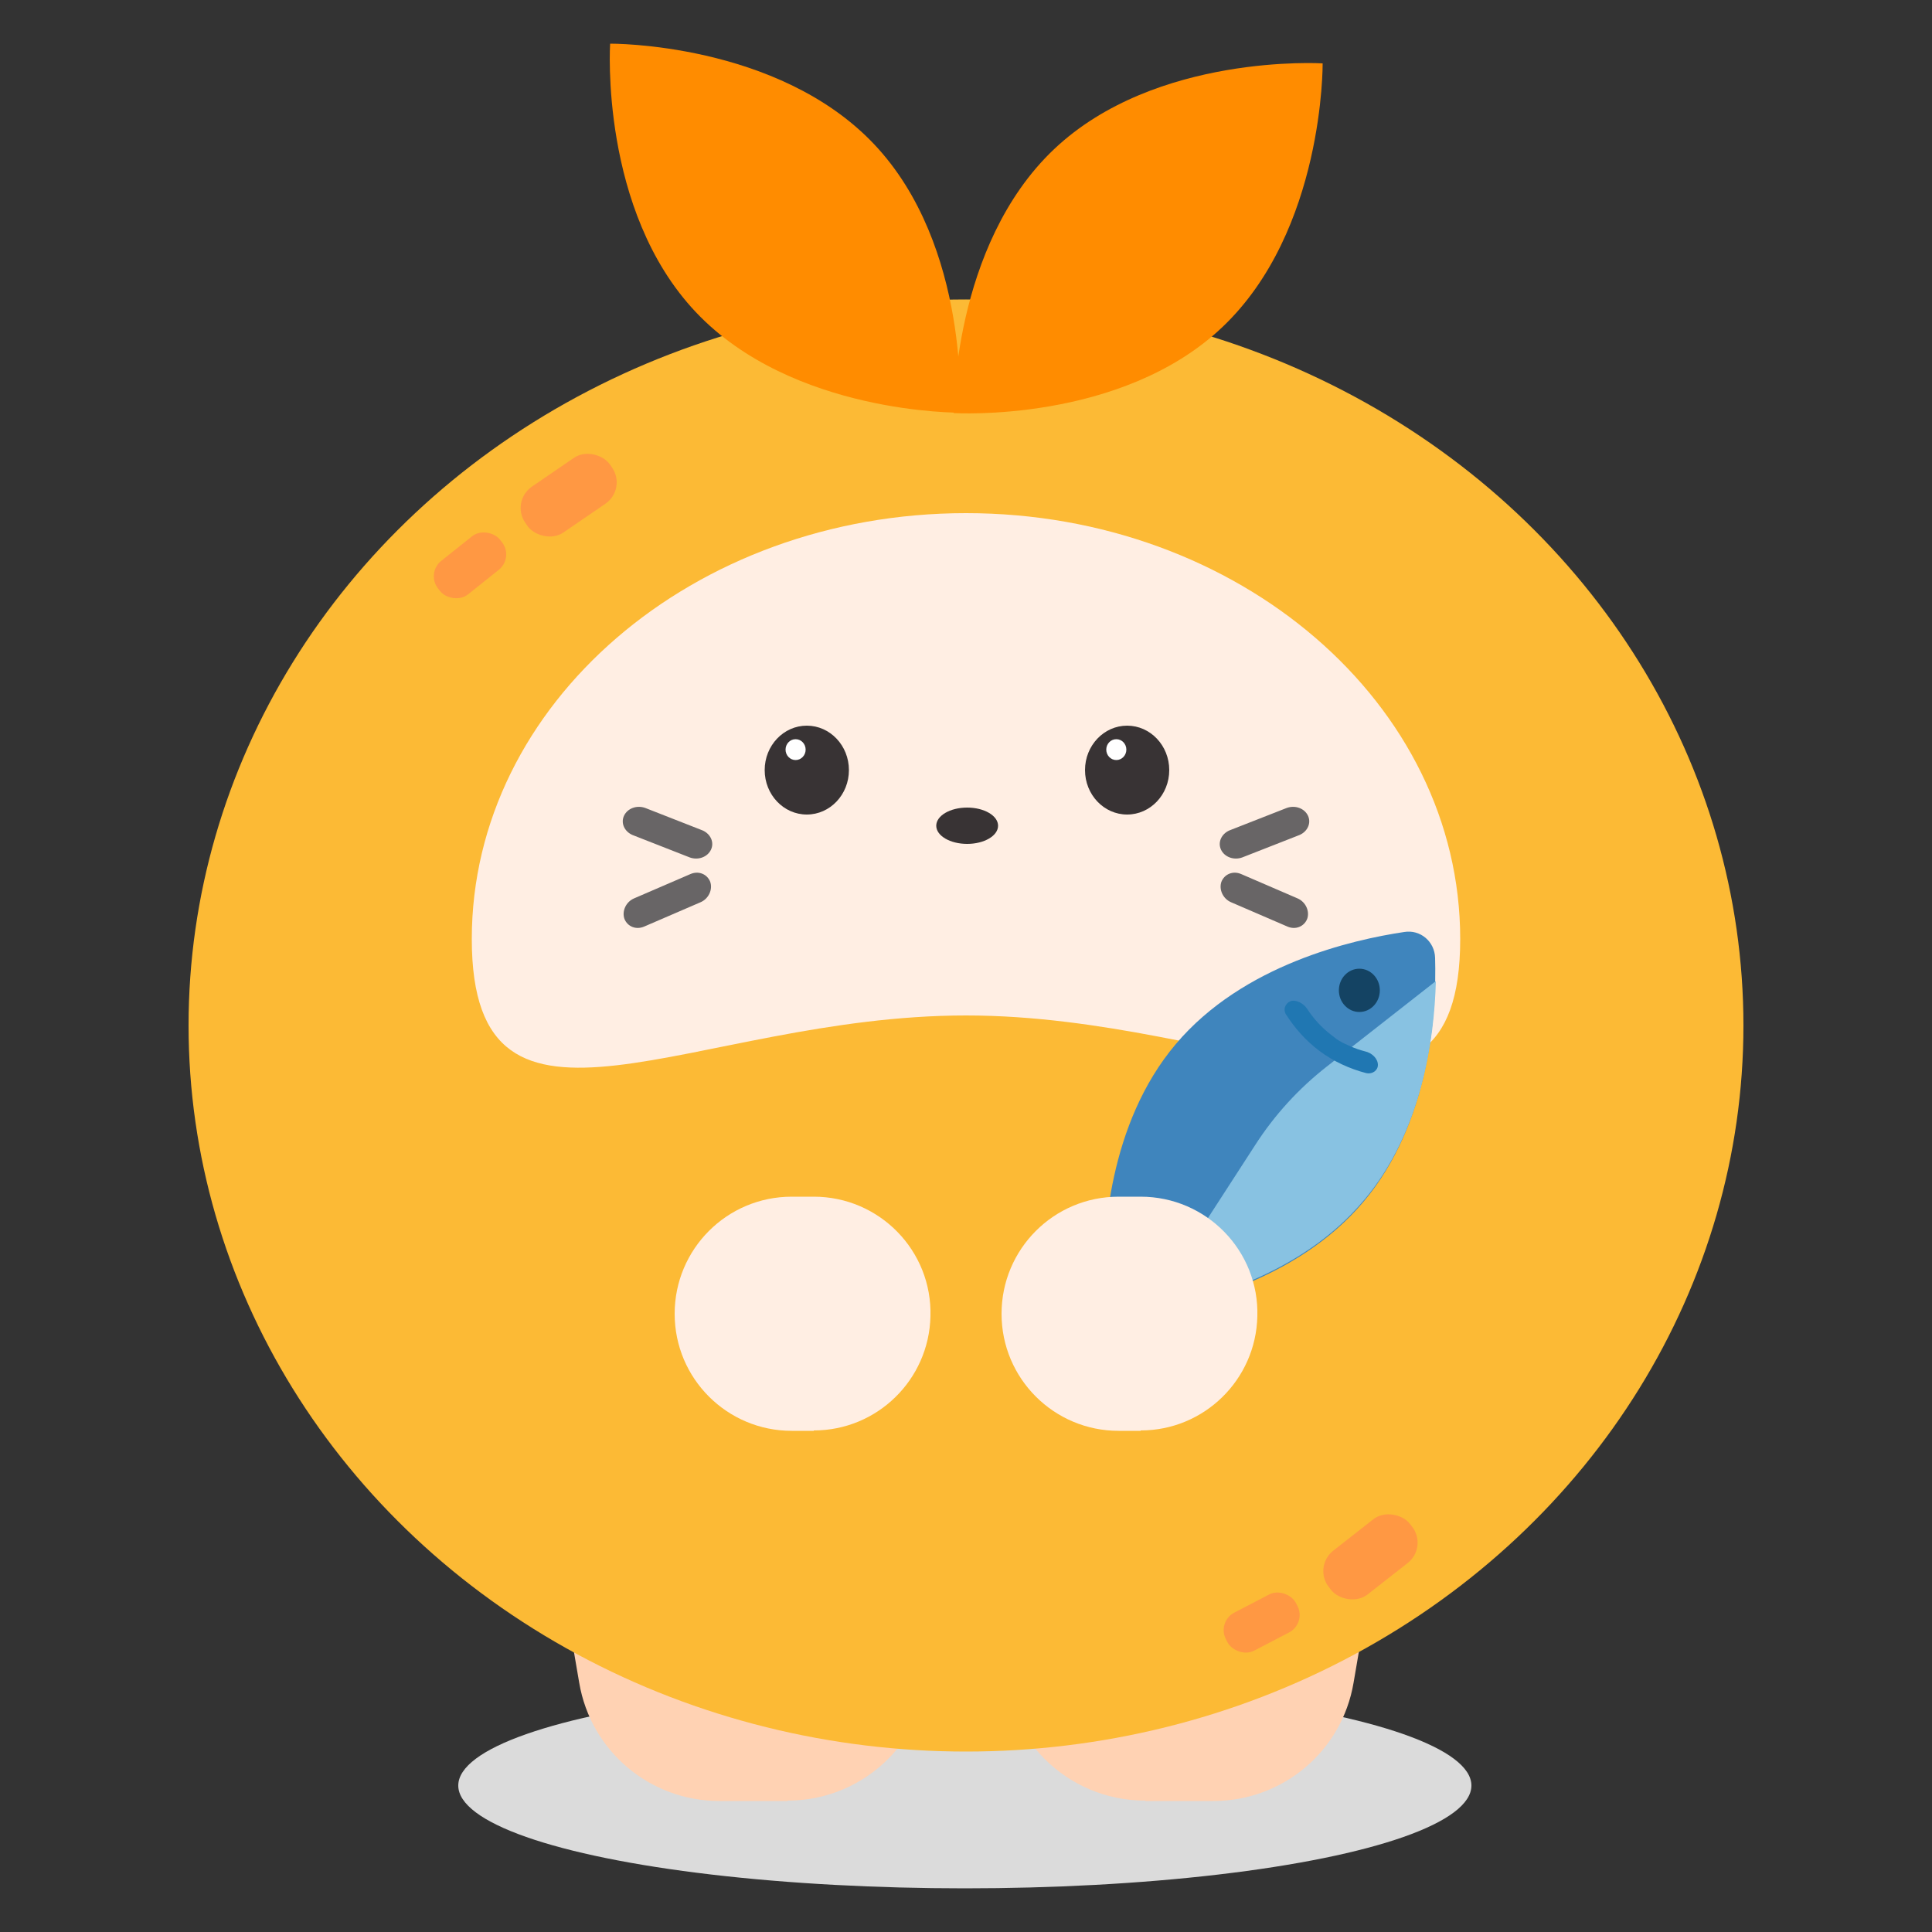
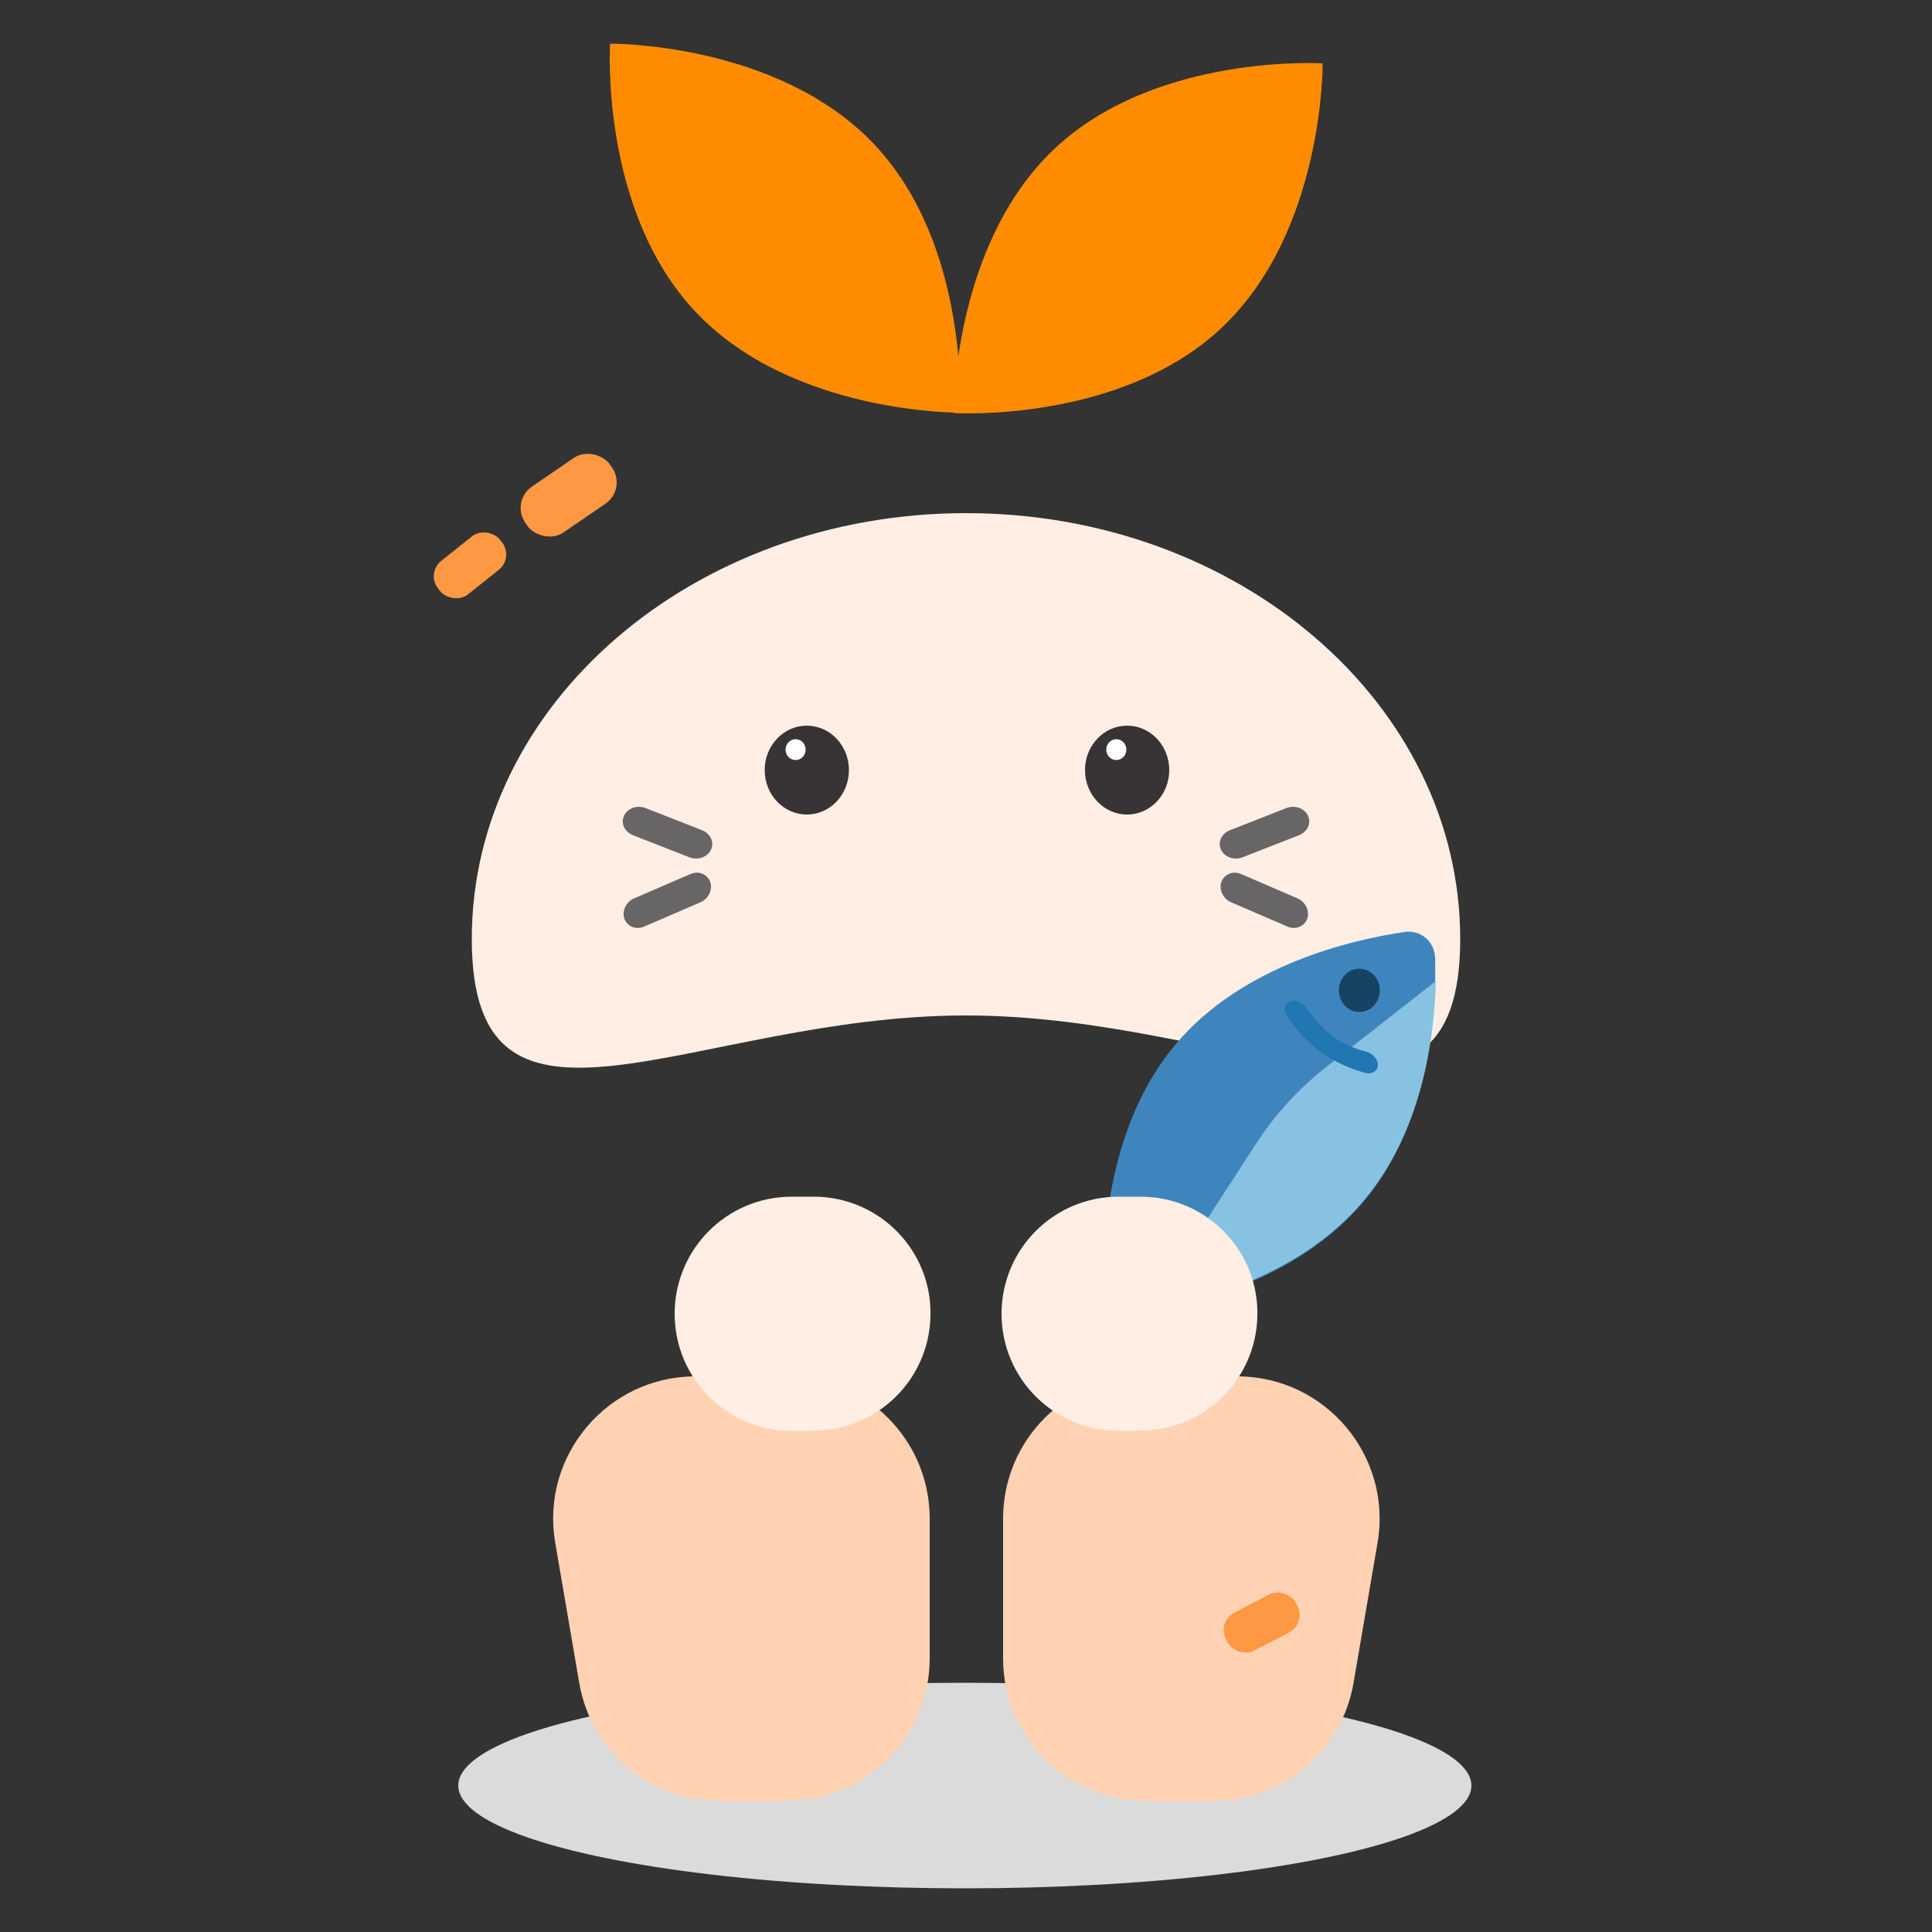
<svg xmlns="http://www.w3.org/2000/svg" id="Layer_1" version="1.1" viewBox="0 0 500 500">
  <rect x="0" y="0" width="500" height="500" fill="#333333" stroke="none" />
  <defs>
    <style>
      .st0 {
        fill: #dbdbdb;
      }

      .st1 {
        fill: #ff9843;
      }

      .st2 {
        fill: #ff8c00;
      }

      .st3 {
        fill: #3f85bd;
      }

      .st4 {
        fill: #fcba35;
      }

      .st5 {
        fill: #fff;
      }

      .st6 {
        fill: #686566;
      }

      .st7 {
        fill: #88c2e2;
      }

      .st8 {
        fill: #144363;
      }

      .st9 {
        fill: #ffd2b3;
      }

      .st10 {
        fill: #383334;
      }

      .st11 {
        fill: #2077b2;
      }

      .st12 {
        fill: #ffeee3;
      }
    </style>
  </defs>
  <ellipse class="st0" cx="249.7" cy="462.1" rx="131.1" ry="26.6" />
  <g>
    <g>
      <path class="st9" d="M203.8,466.1h-17.6c-18,0-33.3-12.9-36.3-30.6l-6.2-36.2c-3.9-22.5,13.5-43.1,36.3-43.1h23.8c20.4,0,36.8,16.5,36.8,36.8v36.2c0,20.4-16.5,36.8-36.8,36.8h0Z" />
      <path class="st9" d="M296.4,466.1h17.6c18,0,33.3-12.9,36.3-30.6l6.2-36.2c3.9-22.5-13.5-43.1-36.3-43.1h-23.8c-20.4,0-36.8,16.5-36.8,36.8v36.2c0,20.4,16.5,36.8,36.8,36.8h0Z" />
    </g>
-     <ellipse class="st4" cx="250" cy="265.4" rx="201.2" ry="187.9" />
-     <path class="st12" d="M377.9,243c0,60.9-57.3,19.8-127.9,19.8s-127.9,41-127.9-19.8,57.3-110.2,127.9-110.2,127.9,49.3,127.9,110.2Z" />
+     <path class="st12" d="M377.9,243c0,60.9-57.3,19.8-127.9,19.8s-127.9,41-127.9-19.8,57.3-110.2,127.9-110.2,127.9,49.3,127.9,110.2" />
    <g>
      <path class="st2" d="M226.2,37.3c25,26.4,22.2,69.5,22.2,69.5,0,0-43.3.4-68.3-26-25-26.4-22.2-69.5-22.2-69.5,0,0,43.3-.4,68.3,26Z" />
      <path class="st2" d="M272.8,38.6c-26.4,25-26,68.3-26,68.3,0,0,43.2,2.7,69.5-22.2,26.4-25,26-68.3,26-68.3,0,0-43.2-2.7-69.5,22.2Z" />
    </g>
    <rect class="st1" x="133.9" y="120.8" width="26.6" height="14.4" rx="6.7" ry="6.7" transform="translate(-46.6 105.7) rotate(-34.4)" />
    <rect class="st1" x="111.4" y="140.8" width="20.4" height="11.1" rx="5.1" ry="5.1" transform="translate(-64.7 107.8) rotate(-38.6)" />
-     <rect class="st1" x="341.3" y="395.9" width="26.6" height="14.4" rx="6.7" ry="6.7" transform="translate(-173.1 304.5) rotate(-38.1)" />
    <path class="st3" d="M304.3,270.2c-17.4,20.6-19,49.6-18.6,63.2.1,4.2,3.8,7.4,8,6.7,13.4-2,41.7-8.4,59.1-29,17.4-20.6,19-49.6,18.6-63.2-.1-4.2-3.8-7.4-8-6.7-13.4,2-41.7,8.4-59.1,29Z" />
    <path class="st7" d="M353,310.6c15-17.8,18.2-41.7,18.6-56.7l-28.2,22.1c-7.3,5.7-13.6,12.6-18.6,20.4l-27.7,42.8c14.4-2.5,39.8-9.4,55.8-28.5Z" />
    <rect class="st1" x="316.4" y="414.2" width="20.4" height="11.1" rx="5.1" ry="5.1" transform="translate(-157 198.4) rotate(-27.5)" />
    <g>
      <path class="st12" d="M210.6,370.3h-5.7c-16.7,0-30.3-13.5-30.3-30.3h0c0-16.7,13.5-30.3,30.3-30.3h5.7c17,0,30.7,14,30.2,31h0c-.4,16.4-13.8,29.5-30.2,29.5h0Z" />
      <path class="st12" d="M295.2,370.3h-5.7c-16.7,0-30.3-13.5-30.3-30.3h0c0-16.7,13.5-30.3,30.3-30.3h5.7c17,0,30.7,14,30.2,31h0c-.4,16.4-13.8,29.5-30.2,29.5h0Z" />
    </g>
    <g>
      <ellipse class="st10" cx="208.8" cy="199.3" rx="10.9" ry="11.5" />
      <ellipse class="st10" cx="291.7" cy="199.3" rx="10.9" ry="11.5" />
      <ellipse class="st5" cx="288.9" cy="194" rx="2.6" ry="2.7" />
      <ellipse class="st5" cx="205.9" cy="194" rx="2.6" ry="2.7" />
      <g>
        <path class="st6" d="M316,219.9h0c.9,1.9,3.3,2.8,5.5,2l14.8-5.8c2.1-.9,3.1-3.1,2.2-5h0c-.9-1.9-3.3-2.8-5.5-2l-14.8,5.8c-2.1.9-3.1,3.1-2.2,5Z" />
        <path class="st6" d="M316.1,228.2h0c-.7,2,.4,4.4,2.5,5.3l14.6,6.3c2.1.9,4.3,0,5.1-2h0c.7-2-.4-4.4-2.5-5.3l-14.6-6.3c-2.1-.9-4.3,0-5.1,2Z" />
      </g>
      <g>
        <path class="st6" d="M184,219.9h0c-.9,1.9-3.3,2.8-5.5,2l-14.8-5.8c-2.1-.9-3.1-3.1-2.2-5h0c.9-1.9,3.3-2.8,5.5-2l14.8,5.8c2.1.9,3.1,3.1,2.2,5Z" />
        <path class="st6" d="M183.8,228.2h0c.7,2-.4,4.4-2.5,5.3l-14.6,6.3c-2.1.9-4.3,0-5.1-2h0c-.7-2,.4-4.4,2.5-5.3l14.6-6.3c2.1-.9,4.3,0,5.1,2Z" />
      </g>
-       <ellipse class="st10" cx="250.3" cy="213.7" rx="8" ry="4.7" />
    </g>
    <ellipse class="st8" cx="351.8" cy="256.3" rx="5.3" ry="5.6" />
    <path class="st11" d="M332.8,262.5c2.3,3.6,5.1,6.8,8.7,9.5,3.6,2.7,7.8,4.6,12,5.7,1.7.4,3.1-.7,3.1-2.1,0-1.6-1.5-3.1-3.3-3.5-1.5-.4-2.4-.7-4-1.4-.9-.4-1.8-.8-2.6-1.3.3.2,0,0-.2-.1s-.4-.3-.6-.4l-1.3-1c-2.5-1.9-4.7-4.3-6.3-6.8-.9-1.4-2.9-2.5-4.3-2-1.3.5-2.1,2.1-1.1,3.6h0c0,0,0,0,0,0Z" />
  </g>
</svg>